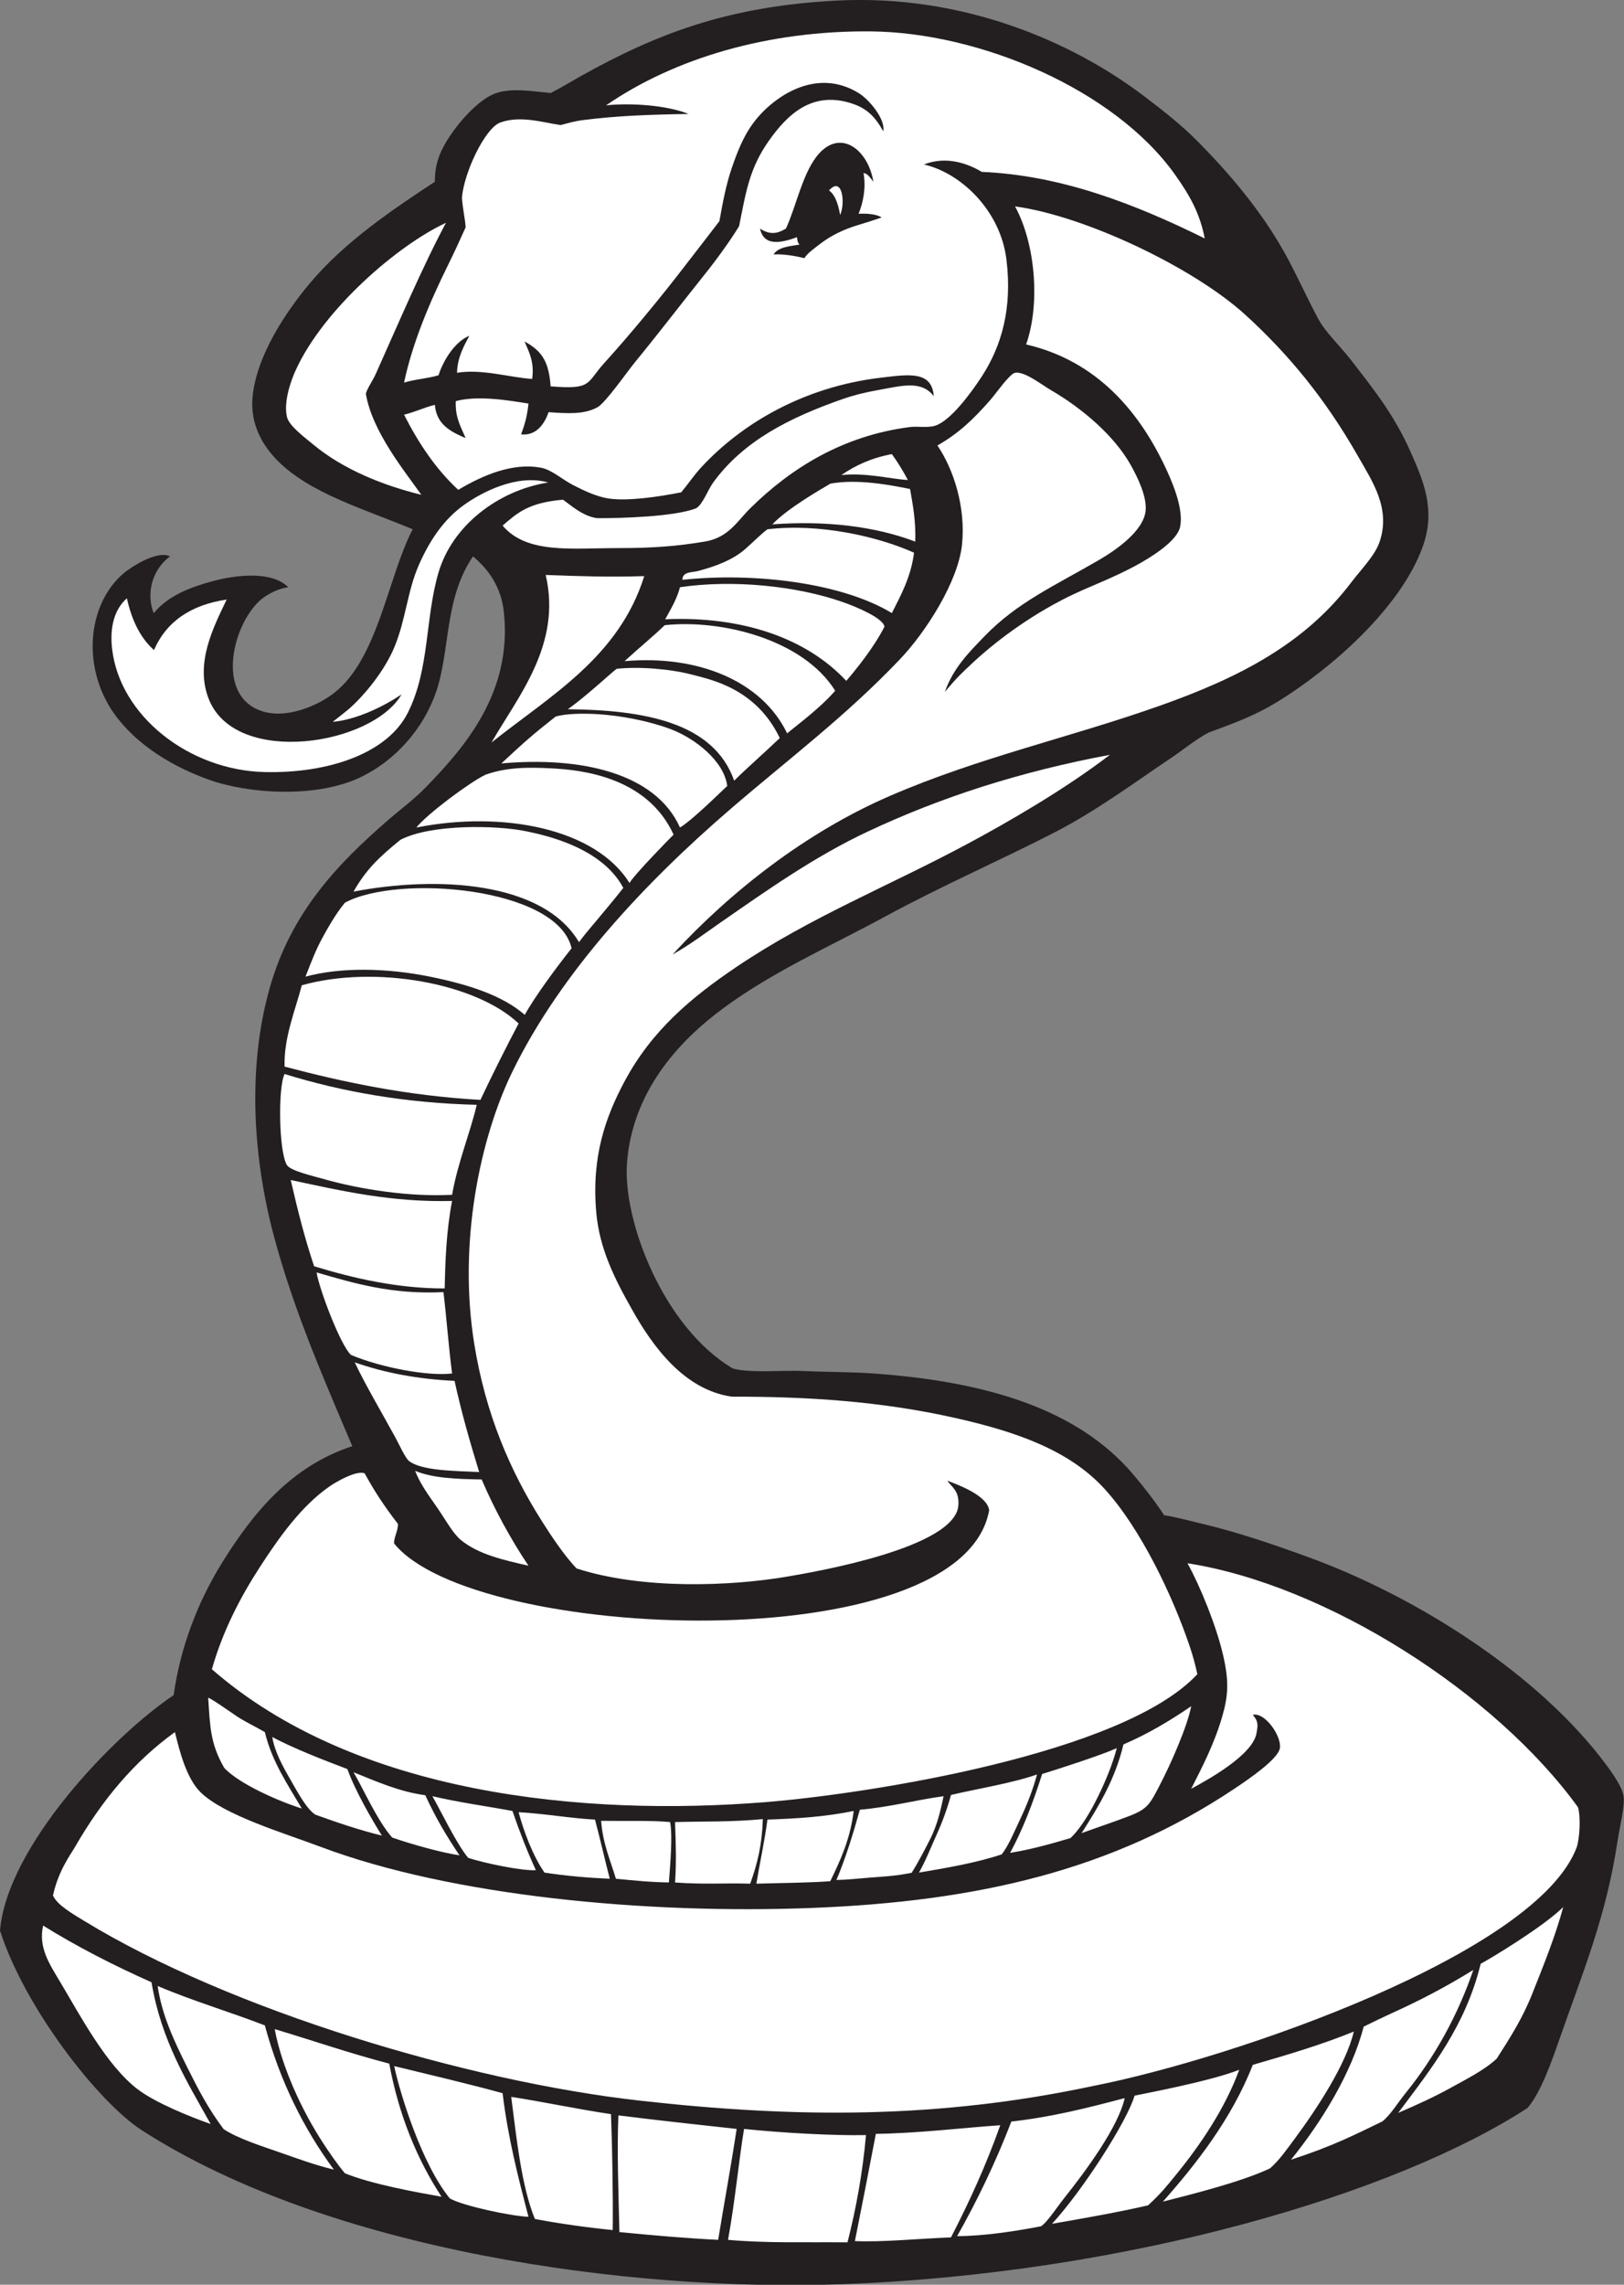
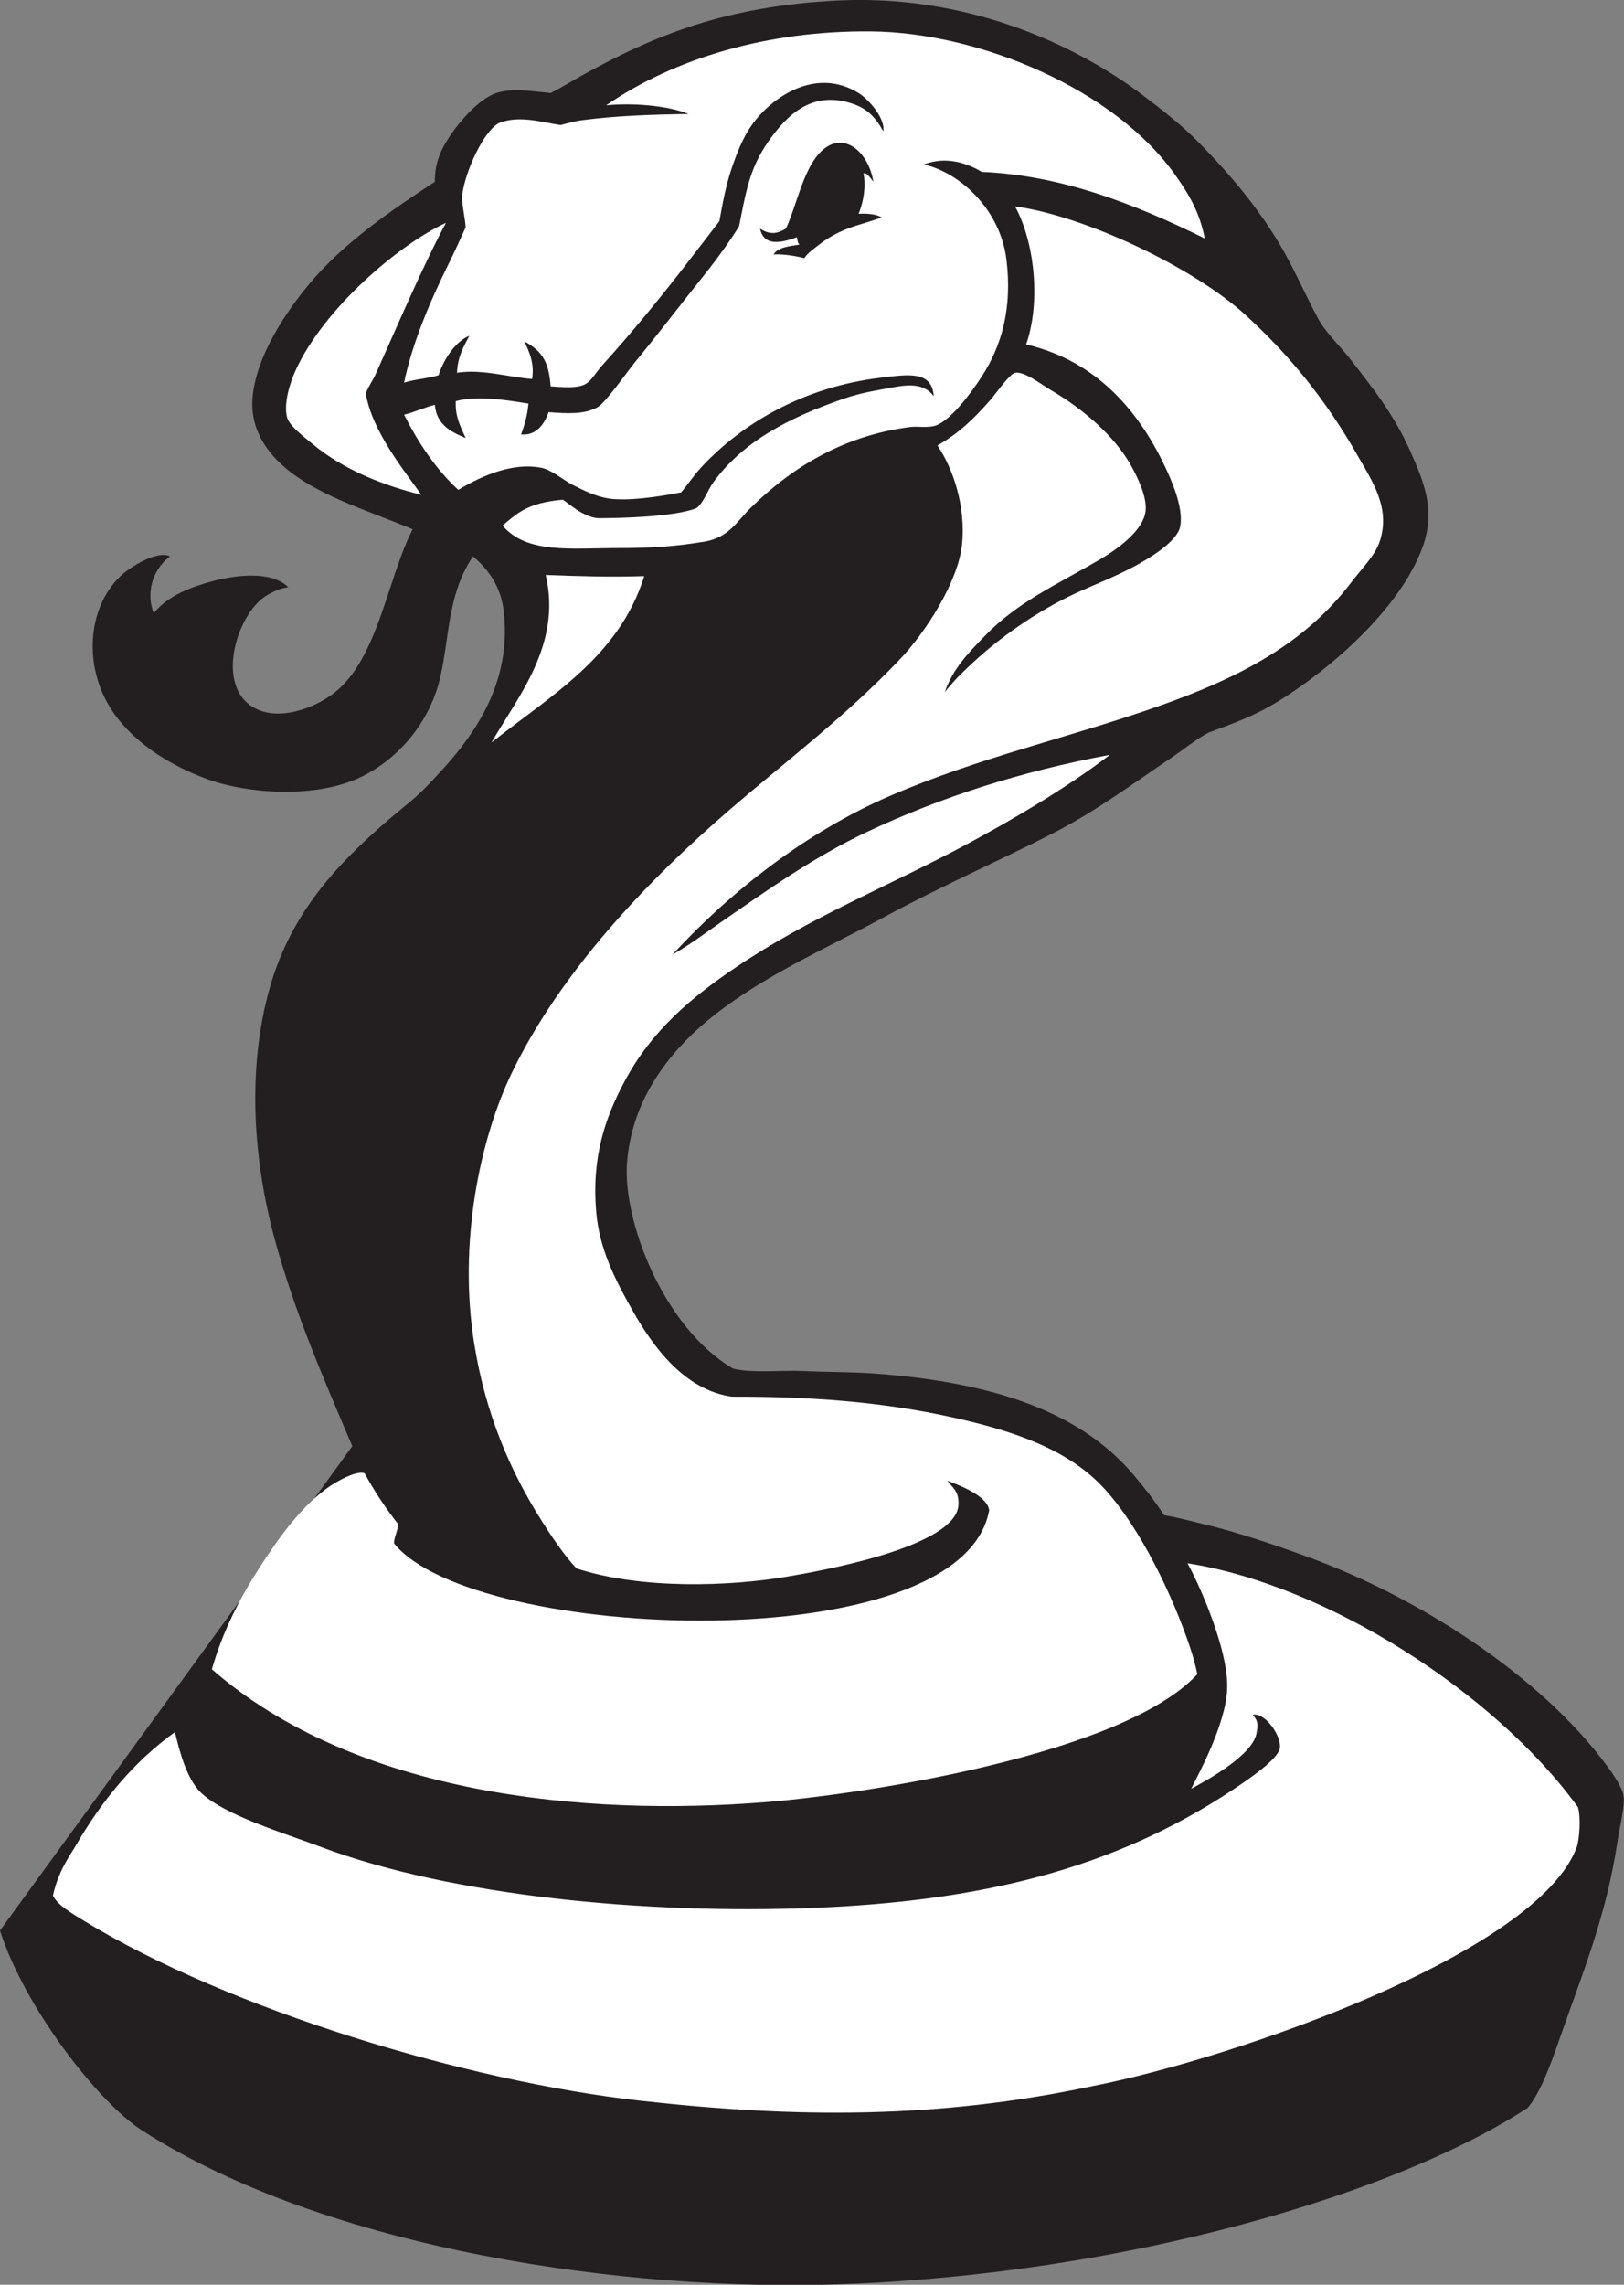
<svg xmlns="http://www.w3.org/2000/svg" viewBox="0 0 582.8 819.56" height="819.56" width="582.8" xml:space="preserve" id="svg2" version="1.1">
  <rect x="0" y="0" width="582.8" height="819.56" fill="#808080" stroke="none" />
  <defs id="defs6" />
  <g transform="matrix(1.333,0,0,-1.333,0,819.56)" id="g10">
    <g transform="scale(0.1)" id="g12">
-       <path id="path14" style="fill:#231f20;fill-opacity:1;fill-rule:nonzero;stroke:none" d="m 948.477,2256.56 c -78.864,185.66 -155.094,359.69 -208.926,557.14 -56.449,207.06 -76.336,454.13 -13.266,676.54 57.524,202.85 182.41,333.21 318.365,451.02 34.84,30.19 69.73,55.33 102.81,89.54 99.4,102.77 233.22,252.16 208.93,470.92 -7.35,66.19 -39.46,112.54 -82.91,149.24 -78,-113.63 -60.91,-252.88 -99.49,-364.8 -34.47,-100 -110.65,-186.03 -205.99,-230.66 -117.703,-55.09 -298.082,-44.27 -407.535,-4.8 -114.879,41.43 -212.961,109.77 -265.309,195.67 -72.543,119.03 -57.324,276.77 36.481,358.17 17.285,14.99 90.183,64.31 126.023,46.42 -52.48,-39.34 -63.23,-105.69 -43.73,-152.8 38.519,47.98 102.215,71.09 159.8,86.47 61.829,16.53 157.618,28.08 202.301,-16.58 -22.984,-2.99 -43.148,-13.04 -59.699,-23.21 -81.625,-50.18 -144.363,-259.93 -16.582,-308.42 67.113,-25.46 153.809,11.58 198.984,46.43 119.466,92.17 145.326,312.91 212.246,441.07 -124.222,52.55 -276.308,95.44 -364.796,185.72 -38.071,38.83 -72.883,95.68 -66.329,169.13 10.165,113.9 92.758,233.35 152.551,305.11 95.27,114.32 227.734,202.45 338.274,275.25 -0.13,46.46 12.93,77.51 29.84,106.13 28.89,48.84 87.68,117.15 135.97,132.65 42.38,13.6 90.5,5.42 145.92,0 26.25,13.04 56.26,31.59 82.91,46.43 198.22,110.35 389.22,186.71 686.5,202.3 341.29,17.89 635.78,-111.57 825.76,-255.36 53.79,-40.71 102.21,-78.65 145.92,-122.71 87.59,-88.3 172.36,-188.42 235.46,-301.78 31.27,-56.2 57.11,-115.19 89.54,-175.77 20.19,-37.72 59.45,-73.86 89.55,-112.76 59.1,-76.42 115.7,-146.87 159.18,-245.41 33.86,-76.77 69.16,-155.18 33.16,-255.36 -59.63,-165.99 -247.93,-329.84 -391.33,-417.86 -57.26,-35.15 -110.72,-55.49 -185.72,-82.91 -33.89,-18.08 -68.79,-46.8 -102.81,-69.64 -98.46,-66.12 -199.38,-141.21 -311.72,-198.98 -146.84,-75.5 -303.71,-143.7 -454.36,-225.51 -148.55,-80.68 -298.31,-145.84 -434.43,-245.42 -125.26,-91.62 -247.35,-227.85 -261.99,-417.85 -12.01,-155.84 98.04,-443.57 285.2,-553.83 46.13,-12.9 136.28,-4.14 189.03,-6.63 65.16,-3.08 128.48,-2.33 189.03,-6.63 305.86,-21.8 550.45,-95.88 699.76,-271.96 29.81,-35.13 59.15,-73.07 82.91,-109.43 35.49,-5.71 70.75,-15.67 102.8,-23.22 97.4,-22.91 198.83,-58.12 285.21,-89.53 290.69,-105.74 623.54,-315.21 805.86,-563.79 18.38,-25.04 40.39,-58.32 43.13,-79.58 3.71,-28.83 -10.2,-80.06 -16.58,-122.72 C 4324.14,990.32 4260.29,838.477 4198.5,661.387 4176.91,599.504 4148.11,516.863 4112.29,475.676 3759.84,246.086 3038.79,29.414 2265.08,1.434 1693.33,-19.23 885.152,91.531 381.387,415.984 265.723,490.461 66.305,744.871 0,953.23 c 19.547,227.58 306.266,525.77 467.605,633.43 17.59,130.2 67.141,254.5 129.344,354.84 84.731,136.69 187.461,261.7 351.528,315.06 v 0" />
-       <path id="path16" style="fill:#ffffff;fill-opacity:1;fill-rule:nonzero;stroke:none" d="m 2261.76,5569.59 c -3.54,20.09 -10.35,52.08 -29.85,66.33 36.2,39.95 44.28,-34.82 29.85,-66.33 v 0" />
-       <path id="path18" style="fill:#ffffff;fill-opacity:1;fill-rule:nonzero;stroke:none" d="m 1475.78,4849.94 c -136.63,-22.05 -258.24,-117.07 -295.15,-242.09 -36.56,-123.83 -23.45,-260.33 -82.92,-378.06 -55.05,-109.03 -213.23,-162.99 -384.687,-159.19 -203.632,4.52 -390.55,150.97 -411.23,331.64 -6.578,57.46 5.52,105.82 39.793,135.96 12.871,-57.87 35.5,-106 72.961,-139.28 33.504,77.04 99.5,121.59 195.668,135.97 -32.965,-70.07 -88.66,-172.51 -46.43,-271.94 75.028,-176.63 436.895,-120.66 517.345,16.58 -50.31,-33.42 -121.814,-68.16 -185.45,-73.83 17.894,14.09 37.234,29.12 42.851,34.04 42.594,37.3 95.809,102.08 122.699,165.81 31.11,73.68 35.1,151.19 66.33,222.2 27.76,63.11 65.35,121.9 122.71,162.5 49.01,34.68 142.5,82.97 225.51,59.69 v 0" />
+       <path id="path14" style="fill:#231f20;fill-opacity:1;fill-rule:nonzero;stroke:none" d="m 948.477,2256.56 c -78.864,185.66 -155.094,359.69 -208.926,557.14 -56.449,207.06 -76.336,454.13 -13.266,676.54 57.524,202.85 182.41,333.21 318.365,451.02 34.84,30.19 69.73,55.33 102.81,89.54 99.4,102.77 233.22,252.16 208.93,470.92 -7.35,66.19 -39.46,112.54 -82.91,149.24 -78,-113.63 -60.91,-252.88 -99.49,-364.8 -34.47,-100 -110.65,-186.03 -205.99,-230.66 -117.703,-55.09 -298.082,-44.27 -407.535,-4.8 -114.879,41.43 -212.961,109.77 -265.309,195.67 -72.543,119.03 -57.324,276.77 36.481,358.17 17.285,14.99 90.183,64.31 126.023,46.42 -52.48,-39.34 -63.23,-105.69 -43.73,-152.8 38.519,47.98 102.215,71.09 159.8,86.47 61.829,16.53 157.618,28.08 202.301,-16.58 -22.984,-2.99 -43.148,-13.04 -59.699,-23.21 -81.625,-50.18 -144.363,-259.93 -16.582,-308.42 67.113,-25.46 153.809,11.58 198.984,46.43 119.466,92.17 145.326,312.91 212.246,441.07 -124.222,52.55 -276.308,95.44 -364.796,185.72 -38.071,38.83 -72.883,95.68 -66.329,169.13 10.165,113.9 92.758,233.35 152.551,305.11 95.27,114.32 227.734,202.45 338.274,275.25 -0.13,46.46 12.93,77.51 29.84,106.13 28.89,48.84 87.68,117.15 135.97,132.65 42.38,13.6 90.5,5.42 145.92,0 26.25,13.04 56.26,31.59 82.91,46.43 198.22,110.35 389.22,186.71 686.5,202.3 341.29,17.89 635.78,-111.57 825.76,-255.36 53.79,-40.71 102.21,-78.65 145.92,-122.71 87.59,-88.3 172.36,-188.42 235.46,-301.78 31.27,-56.2 57.11,-115.19 89.54,-175.77 20.19,-37.72 59.45,-73.86 89.55,-112.76 59.1,-76.42 115.7,-146.87 159.18,-245.41 33.86,-76.77 69.16,-155.18 33.16,-255.36 -59.63,-165.99 -247.93,-329.84 -391.33,-417.86 -57.26,-35.15 -110.72,-55.49 -185.72,-82.91 -33.89,-18.08 -68.79,-46.8 -102.81,-69.64 -98.46,-66.12 -199.38,-141.21 -311.72,-198.98 -146.84,-75.5 -303.71,-143.7 -454.36,-225.51 -148.55,-80.68 -298.31,-145.84 -434.43,-245.42 -125.26,-91.62 -247.35,-227.85 -261.99,-417.85 -12.01,-155.84 98.04,-443.57 285.2,-553.83 46.13,-12.9 136.28,-4.14 189.03,-6.63 65.16,-3.08 128.48,-2.33 189.03,-6.63 305.86,-21.8 550.45,-95.88 699.76,-271.96 29.81,-35.13 59.15,-73.07 82.91,-109.43 35.49,-5.71 70.75,-15.67 102.8,-23.22 97.4,-22.91 198.83,-58.12 285.21,-89.53 290.69,-105.74 623.54,-315.21 805.86,-563.79 18.38,-25.04 40.39,-58.32 43.13,-79.58 3.71,-28.83 -10.2,-80.06 -16.58,-122.72 C 4324.14,990.32 4260.29,838.477 4198.5,661.387 4176.91,599.504 4148.11,516.863 4112.29,475.676 3759.84,246.086 3038.79,29.414 2265.08,1.434 1693.33,-19.23 885.152,91.531 381.387,415.984 265.723,490.461 66.305,744.871 0,953.23 v 0" />
      <path id="path20" style="fill:#ffffff;fill-opacity:1;fill-rule:nonzero;stroke:none" d="m 1469.14,4601 c 90.69,-3.29 168.27,-6.18 265.32,-3.1 -68.35,-217.97 -251.74,-320.88 -411.23,-447.71 71.94,124.81 189.58,263.92 145.91,450.81 z M 470.93,1487.16 c 12.742,-52.19 31.195,-125.17 69.64,-162.5 63.309,-61.47 225.422,-109.63 321.688,-145.92 353.332,-133.17 880.032,-182.185 1324.832,-164.72 444.8,17.47 807.71,101.44 1135.9,320.59 36.76,24.54 118.05,79.55 122.69,109.44 5.08,32.49 -40.95,97.79 -72.95,89.54 15.63,-18.11 13.79,-28.18 9.95,-49.74 -10.34,-58.03 -127.91,-123.36 -175.77,-149.24 29.73,58.99 61.23,118.67 82.91,192.35 16.96,57.67 19.24,96.2 3.32,165.81 -18.37,80.34 -62.24,187.36 -96.17,248.73 374.36,-58.26 829.22,-349.16 1051.29,-656.64 7.85,-27.63 4.26,-84.33 -3.34,-107.34 C 4138.34,891.57 3322.77,609.465 2943.3,534.98 2526.41,446.055 2143.3,448.086 1721.19,495.574 1259.93,547.461 619.797,738.777 225.512,979.758 c -30.766,18.805 -71.864,42.432 -82.907,67.682 14.399,66.81 47.875,110.78 59.696,131.3 71.664,124.33 158.097,228.79 268.629,308.42 z M 2732.68,5592.8 c 187.42,-25.31 479.98,-164.03 620.15,-291.83 116.21,-105.96 214.94,-225.87 301.78,-378.06 39.92,-69.96 89.96,-142.03 59.71,-232.15 -12.7,-37.81 -48.28,-72.52 -76.27,-109.44 -124.4,-164.13 -298.6,-255.4 -514.05,-331.63 -246.79,-87.34 -486.44,-138.73 -728.12,-243.21 -225.3,-97.38 -429.3,-257.42 -585.15,-426.7 45.25,24.99 86.21,56.37 129.34,86.23 123.53,85.51 252.27,177.2 397.96,245.4 194.24,90.93 406.38,160.07 650,205.62 -119.12,-91.15 -268.34,-178.15 -388.01,-242.1 -209.12,-111.74 -420.02,-195.62 -616.84,-328.31 -121.68,-82.06 -228.64,-171.34 -301.79,-308.43 -51.15,-95.85 -89.16,-201.8 -76.27,-351.53 8.44,-98.22 49.61,-179.67 96.17,-261.98 55.88,-99.89 140.72,-216.5 268.63,-234.84 203.8,0.28 400.28,-12.17 600.26,-57 163.65,-36.7 308.57,-86.35 404.59,-192.36 96.79,-106.85 182.55,-286.89 228.82,-424.5 7.33,-21.74 14.83,-48.63 19.91,-72.95 -199.61,-215.19 -888.3,-322.05 -1159.79,-344.05 -493.46,-40.02 -1106.526,20.05 -1493.296,357.32 28.731,100.69 74.356,190.46 129.336,275.25 52.199,80.49 111.191,163.25 185.719,215.57 20.57,14.43 74.16,45.01 96.172,36.48 25.179,-46.05 52.349,-88.05 89.549,-135.98 2.01,-14.72 -12.63,-41.05 -9.96,-53.06 213.34,-264.72 1528.05,-317.47 1601.8,89.55 -4.79,38.09 -76.27,66.03 -112.76,79.59 13.34,-18.53 32.54,-27.47 29.85,-66.32 -7.93,-114.74 -387.74,-179.48 -464.28,-192.35 -147.93,-24.9 -385.55,-35.14 -563.79,22.6 -34.45,36.3 -70.34,91.12 -92.85,126.64 -86.28,136.05 -151.99,289.23 -182.4,477.55 -44.06,272.81 15.74,554.43 102.81,732.91 131.25,269.06 360.32,511.28 586.99,706.38 158.92,136.78 311.7,250.82 457.66,404.6 66.74,70.3 155.76,206.84 165.82,308.41 9.78,99.06 -22.23,200.44 -66.33,265.31 57.81,33.25 96.19,69.79 142.6,122.71 14.28,16.28 51.81,70.25 66.33,72.96 25.21,4.7 72.36,-32.61 96.17,-46.43 84.63,-49.12 171.27,-122.95 215.56,-202.3 16.43,-29.43 43.91,-83.71 39.79,-122.7 -5.68,-54.1 -78.32,-104.92 -126.02,-132.65 -120.27,-69.93 -219.35,-113.4 -308.41,-205.63 -42.91,-44.42 -83.7,-85.39 -106.12,-149.23 32.25,38.84 46.29,51.64 76.27,79.6 70.24,65.51 170.88,137.3 275.26,185.71 47.11,21.85 102.83,42.76 159.2,72.96 42.59,22.84 114.41,66.71 122.69,106.12 9.51,45.29 -17.77,111.77 -33.16,145.92 -74.36,164.86 -191.59,300.66 -381.39,344.91 39.41,112.42 23.57,274.12 -29.84,371.42 z m 510.72,-86.22 c -189.59,93.59 -387.7,170.21 -600.27,179.08 -37.6,22.7 -95.86,43.64 -155.86,19.91 98.04,-21.89 205.78,-122.45 222.18,-255.36 16.21,-131.21 -12.65,-232.42 -66.32,-315.06 -29.75,-45.83 -85.32,-120.38 -126.02,-132.65 -20.12,-6.07 -47.29,-0.91 -66.33,-3.32 -182.5,-23.08 -322.51,-111.72 -431.12,-218.88 -35.57,-35.1 -58.14,-78.83 -122.7,-89.54 -76.01,-12.62 -139.73,-17.42 -232.37,-17.43 -126.47,0 -246.32,-16.42 -311.52,60.54 40.27,34.82 70.45,61.79 162.5,69.65 18.09,-12.23 53.29,-45.2 92.86,-49.75 67.8,-0.13 208.07,4.25 265.32,26.53 17.87,9.58 31.33,48.92 46.42,69.64 81.07,111.29 203.78,174.22 351.53,225.52 24.47,8.49 55.74,16.76 92.85,23.21 58.99,10.25 115.76,28.09 149.24,-16.58 -4.71,69.39 -69.1,58.46 -142.6,49.74 -205.8,-24.39 -373.31,-121.96 -484.18,-242.09 -18.2,-19.72 -36.05,-46.11 -53.06,-66.33 -60.46,-12.15 -144.91,-24.36 -195.67,-16.58 -33.3,5.1 -67.57,21.78 -96.17,36.48 -28.27,14.53 -57.17,41.14 -86.23,46.43 -73.63,13.43 -151.96,-17.76 -222.19,-59.7 -60.26,55.82 -106.8,125.35 -145.92,202.3 29.49,7 53.75,19.2 82.91,26.53 4.45,-53.03 42.57,-72.39 82.91,-89.53 -14.72,33.84 -28.39,57.17 -26.54,99.48 59,15.79 140.06,2.44 195.66,-6.63 -3,-31.26 -9.46,-55.02 -19.89,-82.91 43.9,-4.57 64.78,33.04 74.07,59.83 47.44,-3.35 94.63,-7.15 131.54,13.14 21.8,11.97 79.71,95.24 99.5,119.38 66.11,80.63 126.68,160.03 192.34,242.09 31.34,39.16 70.05,93.23 89.54,126.03 18.22,89.82 26.92,154.41 80.21,229.82 48.96,69.26 117.27,137.82 228.22,98.5 34.9,-12.38 57.05,-32.59 79.59,-72.97 6.55,32.56 -37.91,85.37 -66.33,102.81 -116.41,71.45 -233.57,-12.22 -285.21,-82.91 -25.47,-34.86 -42.05,-77.32 -56.37,-119.38 -15.02,-44.12 -24.02,-90.89 -33.17,-142.61 -22.79,-30.12 -58.98,-76.21 -89.54,-116.07 -66.84,-87.23 -149.24,-187.1 -221.44,-266.81 -47.77,-52.74 -30.94,-70.92 -143.36,-61.51 -4.79,62.02 -19.64,93.43 -70.26,120.74 11.93,-27.89 27.03,-55.62 20.52,-100.84 -59.16,3.7 -135.31,27.65 -202.3,16.58 1.23,42.99 19.34,73.16 33.17,99.49 -35.79,-13.97 -68.39,-61.18 -82.91,-106.12 -28.68,-8.91 -64.4,-10.79 -92.86,-19.9 22.82,107.89 69.45,217.39 119.38,318.37 15.89,32.12 32.83,69.19 46.44,99.49 -1.45,24.34 -6.87,41.61 -9.96,79.59 5.24,67.5 62.01,187.2 102.81,202.3 53.52,19.8 113.02,0.78 162.51,-6.63 20.28,5.22 38.38,10.54 59.69,13.26 90.9,11.66 176.88,14.9 285.21,16.59 -57.44,23.36 -154.91,30.35 -222.2,23.21 185.24,127.42 437.17,201.59 713.02,198.98 293.01,-2.77 656.21,-156.17 819.14,-386.05 40.29,-56.86 66.27,-103.49 79.59,-171.1 z m -1038.03,228.83 v 0 c -44.19,-48.66 -61.49,-142.48 -89.53,-202.3 -17.73,-10.39 -39.46,-20.46 -69.64,0 10.28,-49.91 58.96,-37.8 99.48,-23.22 0.93,-9.76 2.25,-15.11 6.64,-19.89 -22.16,-3.82 -58.06,-6.06 -69.65,-26.53 26.97,1.65 59.77,-4.14 82.91,-9.94 7.53,13.04 27.1,26.45 39.79,36.47 32.85,25.93 69.84,42.23 106.13,53.06 16.82,5.03 42.33,13.06 61.78,19.83 -11.8,9.22 -41.39,11.45 -61.78,10.02 12.17,30.18 20.43,69.35 13.27,109.44 9.04,0.13 17.12,-10.6 26.52,-23.22 -13.87,85.07 -86.11,142.11 -145.92,76.28 z m -1004.73,-186.8 c -62.48,-116.23 -130.12,-275.53 -189.15,-406.83 -8.17,-18.17 -24.142,-40.94 -26.533,-53.06 16.953,-102.55 105.803,-209.69 149.243,-271.94 -100.78,24.68 -209.665,67.4 -291.845,135.97 -24.031,20.05 -63.742,49.34 -69.64,72.96 -9.531,38.16 8.269,93.25 23.215,126.02 75.515,165.64 276.12,337.48 404.71,396.88 v 0" />
-       <path id="path22" style="fill:#ffffff;fill-opacity:1;fill-rule:nonzero;stroke:none" d="m 560.465,1580.02 c 19.16,-9.63 47.887,-30.73 76.277,-49.74 22.891,-15.34 47.91,-26.72 76.281,-43.12 19.25,-79.82 61.375,-140.75 99.489,-205.61 -57.371,17.61 -168.364,65.41 -208.934,109.43 -37.484,65.25 -37.973,110 -43.113,189.04 z M 2444.16,4856.57 c -48.22,2.65 -110.29,20.15 -179.08,13.27 37.91,26.21 81.83,46.39 135.96,56.38 15.84,-21.76 30.05,-45.11 43.12,-69.65 z m 5.9,-24.3 c 7.79,-44.72 15.74,-86.13 14,-141.51 -108.01,41.07 -240.97,57.05 -384.7,46.43 40.82,43.39 132.93,95.75 156.23,109.57 70.89,12.94 156.91,-2.65 214.47,-14.49 z m 10.68,-171.35 c -8.44,-65.66 -34.88,-113.26 -59.7,-162.51 -133.83,81.27 -369.68,110.16 -563.78,89.54 -0.69,22.23 27.67,20.07 39.8,23.21 48.33,12.51 95.14,29.79 129.34,59.7 24.93,21.81 38.65,37.12 59.69,53.06 139.36,16.5 296.31,-18.86 394.65,-63 z m -182.4,-344.91 c -107.55,115.28 -280.26,174.73 -487.5,165.82 15.29,28.05 31.02,52.99 39.79,86.22 142.46,20.99 313.68,3.66 437.75,-39.8 38.28,-13.39 109.24,-43.47 112.77,-66.32 -29.78,-58.79 -80.04,-119.38 -102.81,-145.92 z m -159.18,-141.25 c -68.39,141.65 -241.02,211.64 -437.77,194.31 43.1,39.24 80.18,69.5 108.12,96.79 150.99,16.29 371.82,-37.17 458.97,-176.38 -41.06,-47.5 -106.52,-95.37 -129.32,-114.72 z m -142.61,-127.38 c -55.57,158.56 -245.55,190.17 -447.71,192.36 54.48,38.91 120.85,102.24 131.69,108.83 61.54,6.34 144.87,-0.5 203.26,-15.98 49.79,-13.2 171.66,-36.63 235.47,-170.48 -38.79,-37.21 -96.78,-88.28 -122.71,-114.73 z m -145.92,-126.02 c -66.3,148.05 -269.36,191.35 -480.87,172.46 61.49,57.3 84.83,78.02 145.92,126.02 27.84,8.5 76.45,8.84 112.75,6.63 63.8,-3.89 137.94,-18.33 195.67,-39.79 66.76,-24.84 144.97,-85.96 153.74,-153.38 -22.83,-21.41 -94.64,-92.39 -127.21,-111.94 z m -135.97,-149.23 c -91.22,146.76 -341.46,195.36 -573.73,149.23 29.27,36.69 143.81,121.91 186.07,142.12 58,20.64 115.94,20.28 178.73,17.07 79.83,-4.08 256.79,-22.99 327.7,-178.35 -7.2,-6.81 -106.34,-108.03 -118.77,-130.07 z m -135.97,-159.19 c -97.16,164.36 -383.64,178.84 -606.893,135.98 33.18,58.48 67.423,91.64 126.023,139.28 82.92,43.36 260.89,39.23 338.27,23.21 52.57,-10.87 204.05,-43.57 261.99,-152.55 -23.8,-30.23 -45.23,-55.44 -59.7,-72.96 -23.75,-28.76 -41.25,-48.21 -59.69,-72.96 z m -145.92,-195.66 c -58.3,50.6 -145.48,80.55 -255.36,102.8 -115.87,23.48 -239.711,25.96 -334.953,0 16.481,42.04 27.5,71.67 46.434,106.13 12.433,22.63 34.433,62.5 59.695,92.86 142.484,77.53 573.354,41.46 610.204,-122.71 -41.96,-52.53 -101.03,-133.31 -126.02,-179.08 z m -16.58,-23.21 c -35.5,-67.32 -69.74,-135.87 -102.81,-205.62 -194.57,11.05 -364.696,46.53 -527.302,89.54 -2.183,77.58 28.438,150.47 46.434,218.87 196.408,55.39 468.868,6.23 583.678,-102.79 z m -112.76,-218.89 c -16.77,-72.83 -51.43,-156.34 -66.32,-242.09 -111.04,-6.2 -246.938,13.89 -348.219,43.12 -23.852,6.88 -86.219,20.97 -96.176,36.47 -22.207,34.58 -24.649,209.09 -6.629,245.41 155.16,-48.04 327.174,-78.29 517.344,-82.91 z M 782.66,2972.89 c 136.903,-29.41 272.61,-60.59 434.45,-56.38 -15.6,-80.34 -18.36,-162.25 -19.91,-235.46 -126.11,-0.44 -247.243,27.78 -351.524,59.69 -24.848,73.55 -44.653,152.13 -63.016,232.15 z m 69.645,-248.73 c 101.894,-29.65 203.365,-59.73 341.585,-53.06 8.59,-72.11 13.88,-147.51 23.22,-218.87 -63.23,-7.93 -189.65,15.38 -271.95,49.73 -29.332,26.69 -86.906,181.11 -92.855,222.2 z m 102.808,-242.09 c 78.637,-27.5 167.277,-44.97 268.627,-49.75 18.62,-85.3 41.87,-165.95 66.32,-245.42 -61.4,3.26 -154.43,2.74 -189.03,29.86 -9.88,7.74 -26.64,45.02 -36.48,63.01 -34.69,63.52 -83.218,145.91 -109.437,202.3 z m 162.507,-291.84 c 47.46,-19.97 112.77,-22.08 179.08,-23.21 35.85,-83.55 78.32,-160.46 126.01,-232.14 -66.52,15.32 -134.91,30.17 -182.39,69.63 -21.67,18.01 -41.86,55.83 -63.01,86.23 -24.97,35.87 -46.68,65.28 -59.69,99.49 z M 3027.83,502.207 c -16.79,-76.57 -104.04,-195.371 -162.5,-268.633 -18.77,-23.508 -47.03,-67.07 -63.01,-76.269 -69.94,-13.575 -154,-26.282 -225.52,-26.524 54.65,96.809 103.84,199.032 145.93,308.407 110.43,12.265 207.93,37.484 305.1,63.019 z m 938.54,344.902 c -41.94,-123.164 -105.22,-236.347 -182.41,-331.64 -21.58,-26.641 -41.93,-60.578 -63,-76.281 -75.51,-36.297 -130.22,-65.094 -245.41,-102.801 81.07,100.183 163.12,232.097 195.66,358.164 27.62,13.523 56.02,27.351 76.27,36.472 80.14,36.157 148.63,72.747 218.89,116.086 z M 2331.41,402.715 c -9.28,-103.488 -26.88,-198.645 -49.77,-288.527 -124.87,0.917 -217.07,-2.547 -321.67,6.64 19.06,104.621 28.74,210.766 43.11,298.469 100.08,-10.496 241.2,-18.391 328.33,-16.582 z m 361.48,26.531 c -37.93,-106.883 -83.3,-206.336 -132.68,-301.785 -91.21,-3.566 -184.06,-13.262 -258.67,-9.949 19.1,95.867 38.01,191.929 56.39,288.511 114.08,1.567 235.62,16.446 334.96,23.223 z M 1664.81,455.77 c 105.1,-13.18 211.65,-24.911 318.37,-36.473 -15.3,-100.762 -33.48,-198.66 -49.74,-298.469 -92.65,4.758 -174.71,12.004 -265.93,20.883 -2.47,112.742 -6.69,216.824 -2.7,314.059 z m -19.9,3.324 c 3.58,-93.086 5.58,-218.586 4.66,-311.977 -71.31,7.168 -143.59,17.434 -209.65,29.856 -36.53,90.605 -49.08,215.965 -63.63,328.543 79.87,-11.942 178.95,-33.25 268.62,-46.422 z m 1187.26,-295.16 c 84.06,91.425 203.03,277.675 222.21,344.906 24.43,5.34 204.12,38.64 281.87,69.644 -37.6,-102.207 -102.27,-199.629 -172.44,-285.203 -21.02,-25.625 -37.07,-46.593 -72.97,-79.601 -81.04,-18.836 -172.15,-34.578 -258.67,-49.746 z M 1061.23,588.43 c 97.83,-23.774 196.35,-46.848 291.84,-72.961 14.48,-119.805 41.15,-223.289 69.64,-332.481 -42.03,0.742 -177.8,29.285 -211.74,49.364 -75.85,92.5 -134.59,284.269 -149.74,356.078 z m 2583.44,92.859 C 3624,593.152 3545.1,473.164 3485.49,392.762 c -20.9,-28.192 -42.05,-58.551 -66.33,-79.586 -76.66,-36.078 -203.95,-68 -288.52,-89.555 88.27,99.16 185.69,223.332 242.09,368.117 93.5,27.024 186.43,54.578 271.94,89.551 z m -2905.119,6.633 c 102.929,-30.832 202.183,-65.344 308.419,-92.863 25.39,-138.215 75.76,-259.543 140.75,-358.164 -67.89,12.117 -186.34,33.171 -260.134,63.007 -22.016,26.055 -43.711,58.399 -59.695,82.911 -55.2,84.636 -110.043,201.503 -129.34,305.109 z M 424.492,803.984 C 516.52,764.465 618.199,734.598 713.023,697.871 753.77,547.383 817.691,420.059 898.734,309.852 c -51.957,12.55 -98.738,29.972 -145.918,46.425 -44.886,15.664 -113.418,37.414 -150.824,62.532 -42.144,56.257 -67.457,105.566 -97.898,166.296 -36.004,71.836 -68.758,142.153 -79.602,218.879 z M 116.074,966.492 c 91.367,-56.765 189.395,-106.863 291.84,-152.558 26.363,-157.528 95.848,-268.016 159.18,-381.368 -56.336,19.68 -148.602,57.278 -195.656,92.856 -84.372,63.758 -156.188,200.105 -208.934,288.512 -29.578,49.601 -59.621,93.457 -46.43,152.558 z m 4092.386,49.748 c -20.86,-77.345 -51.35,-152.599 -82.91,-232.138 -26.84,-67.649 -59.18,-117.989 -96.17,-175.774 -34.63,-31.922 -83.95,-56.269 -126.04,-79.598 -42.81,-23.73 -90.37,-45.214 -139.28,-66.32 89.14,118.684 181.43,234.231 222.19,401.281 24.06,12.61 168.01,99.129 222.21,152.549 z m -2590.08,232.14 c 69.77,-1.04 134.14,1.56 185.72,-3.31 7.06,-38.25 0.29,-113.49 -3.32,-162.5 -50.17,0.68 -96.12,5.57 -142.6,9.94 -15.18,50.05 -35.36,95.09 -39.8,155.87 z m 401.28,-169.13 c -66.55,2.27 -126.22,-2.68 -202.3,3.32 3.93,56.49 2.01,104.91 0,162.5 75.24,2.15 153.5,-0.09 236.32,7.98 -2.05,-68.25 -14.23,-119.06 -34.02,-173.8 z m -623.47,192.35 c 71.29,-3.88 134.47,-15.87 205.61,-19.9 14.04,-52.29 26.15,-106.5 39.8,-159.19 -59.42,2.59 -116.36,7.54 -175.77,16.58 -30.93,44.36 -55.74,110.62 -69.64,162.51 z m 902.05,3.31 c -9.02,-75 -35.53,-132.49 -63.01,-189.03 -64.05,-4.49 -132.44,-4.63 -198.99,-6.63 9.64,57.79 21.89,112.98 29.85,172.45 82.15,2.98 153.52,7.25 232.15,23.21 z m 242.09,39.81 c -7.95,-37.88 -17.09,-77.86 -36.48,-116.08 -11.06,-21.8 -30.41,-59.77 -49.57,-90.16 -47.62,-9.32 -78.58,-10.14 -109.61,-12.64 -32.09,-2.59 -62.42,-6.04 -92.85,-6.63 24.9,59.08 44.74,123.26 63,189.02 80.28,7.03 148.77,25.89 225.51,36.49 z m -1376.29,0 c 70.42,-16.73 149.86,-27.46 215.57,-39.81 18.91,-55.14 39.62,-108.5 63.01,-159.18 -33.56,-2.96 -139.24,18.57 -182.4,33.16 -32.5,39.58 -75.41,130.07 -96.18,165.83 z m 1627.84,58.39 c -11.18,-40.43 -25.2,-77.65 -45.94,-121.41 -16.21,-34.24 -28.85,-66.43 -48.95,-93.47 -68.69,-23.13 -149.41,-36.6 -222.99,-49.14 18.85,33.28 30.24,63.96 46.43,99.5 15.72,34.5 29.3,70.98 39.78,109.45 74.34,17.43 163.56,31.42 231.67,55.07 z m -1840.083,6.03 c 63.583,-25.74 124.793,-52.81 193.143,-61.85 27.83,-60.6 56.59,-108.79 92.06,-161.76 -50.5,7.67 -127.55,29.44 -181.16,47.84 -39.68,44.51 -77.727,131.25 -104.043,175.77 z m 2054.783,64.91 c -11.38,-43.12 -29.9,-88.57 -51.72,-132.66 -17.13,-34.66 -43.32,-81.43 -72.95,-109.44 -50.99,-15.13 -105.62,-30.6 -162.5,-39.78 34.97,64.51 62.25,136.72 86.23,212.24 47.07,14.54 162.99,52.06 200.94,69.64 z m -2273.666,29.84 c 55.516,-29.57 135.731,-61.12 202.297,-86.22 21.992,-60.97 66.969,-137.41 92.859,-179.08 -65.34,16.33 -118.597,34.75 -179.082,56.37 -23.797,15.55 -47.109,59.47 -66.328,92.86 -22.484,39.07 -42.547,75.32 -49.746,116.07 z m 2473.996,82.91 c -9.94,-52.8 -53.49,-153.02 -86.23,-215.56 -24.53,-46.86 -31.09,-60.92 -79.59,-79.59 -41.25,-15.89 -82.96,-29.51 -129.33,-46.43 45.66,71.53 90.25,144.12 112.75,238.78 66.58,28.49 125.9,64.23 182.4,102.8 v 0" />
    </g>
  </g>
</svg>